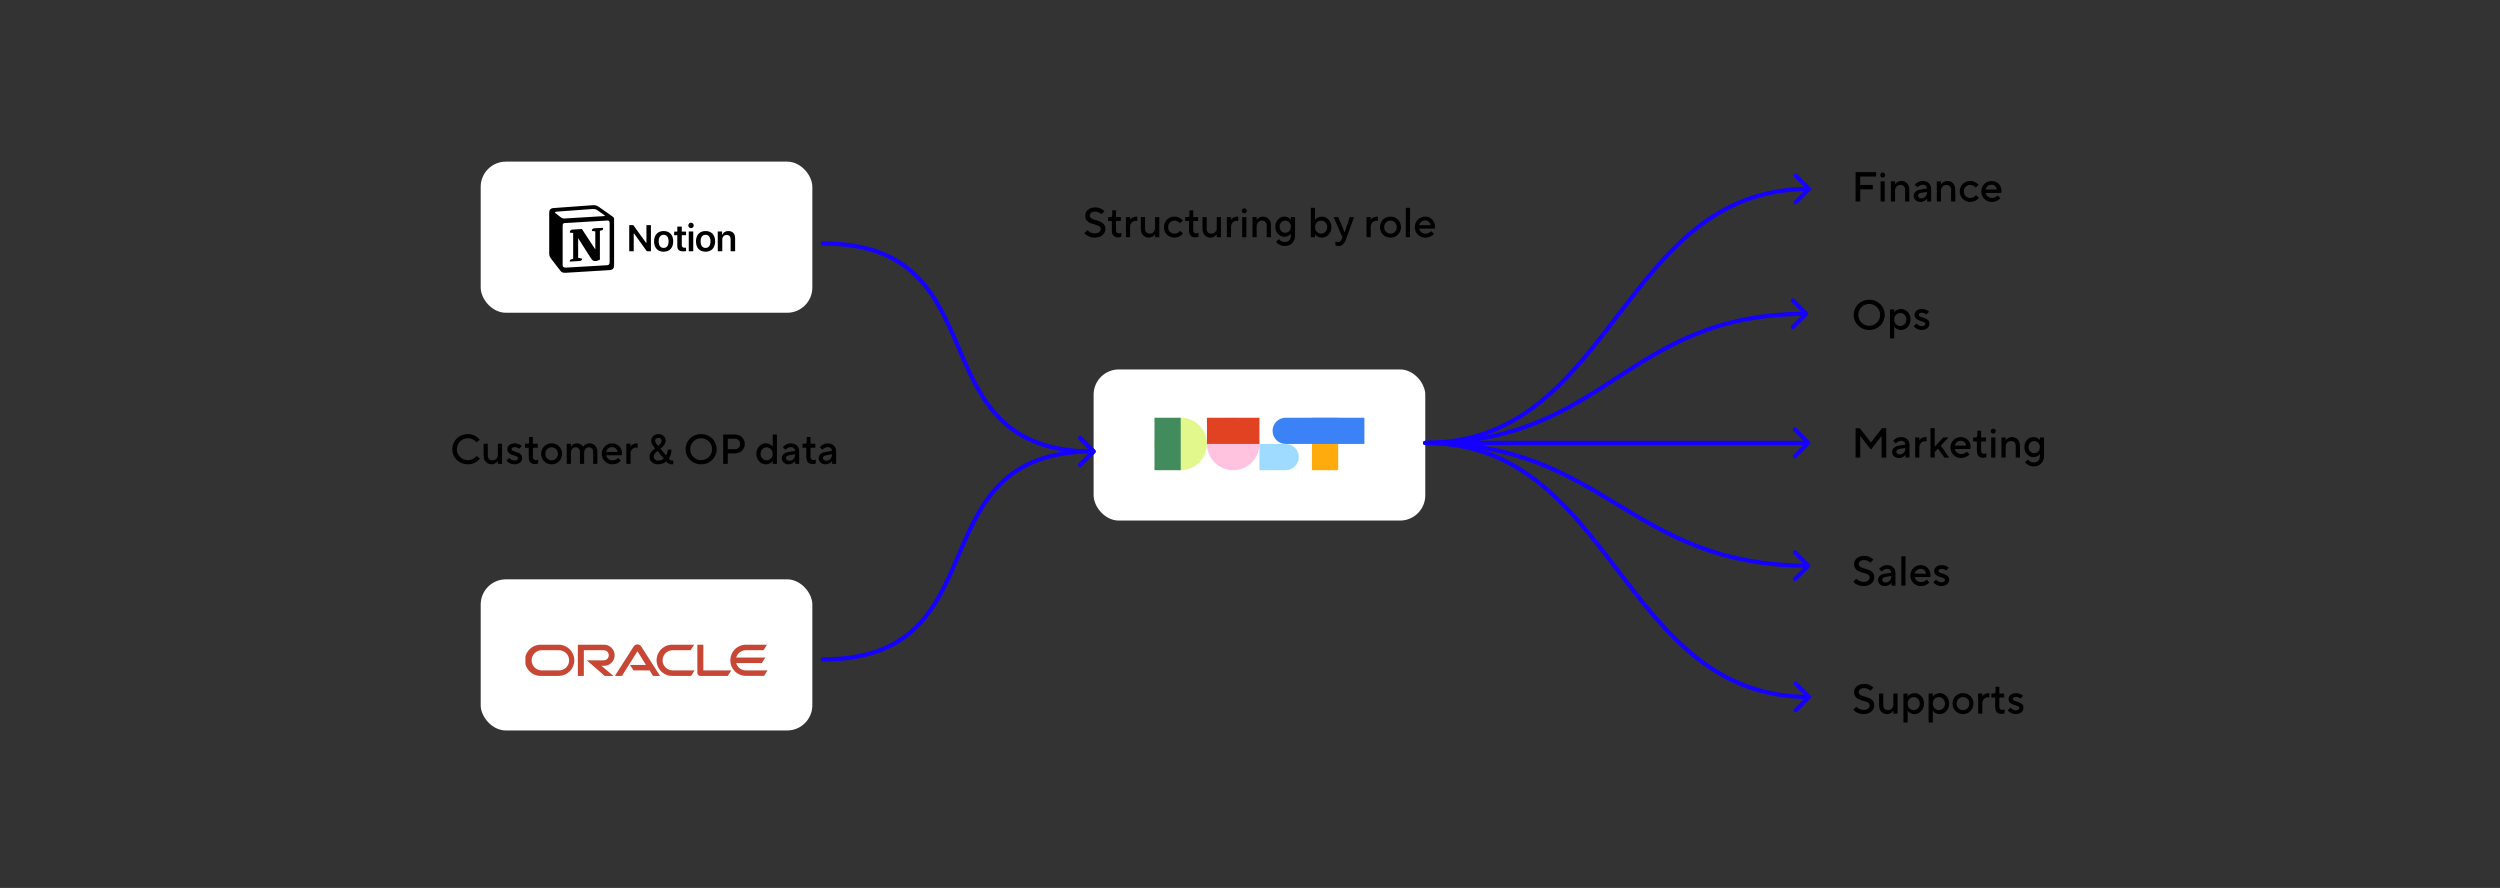
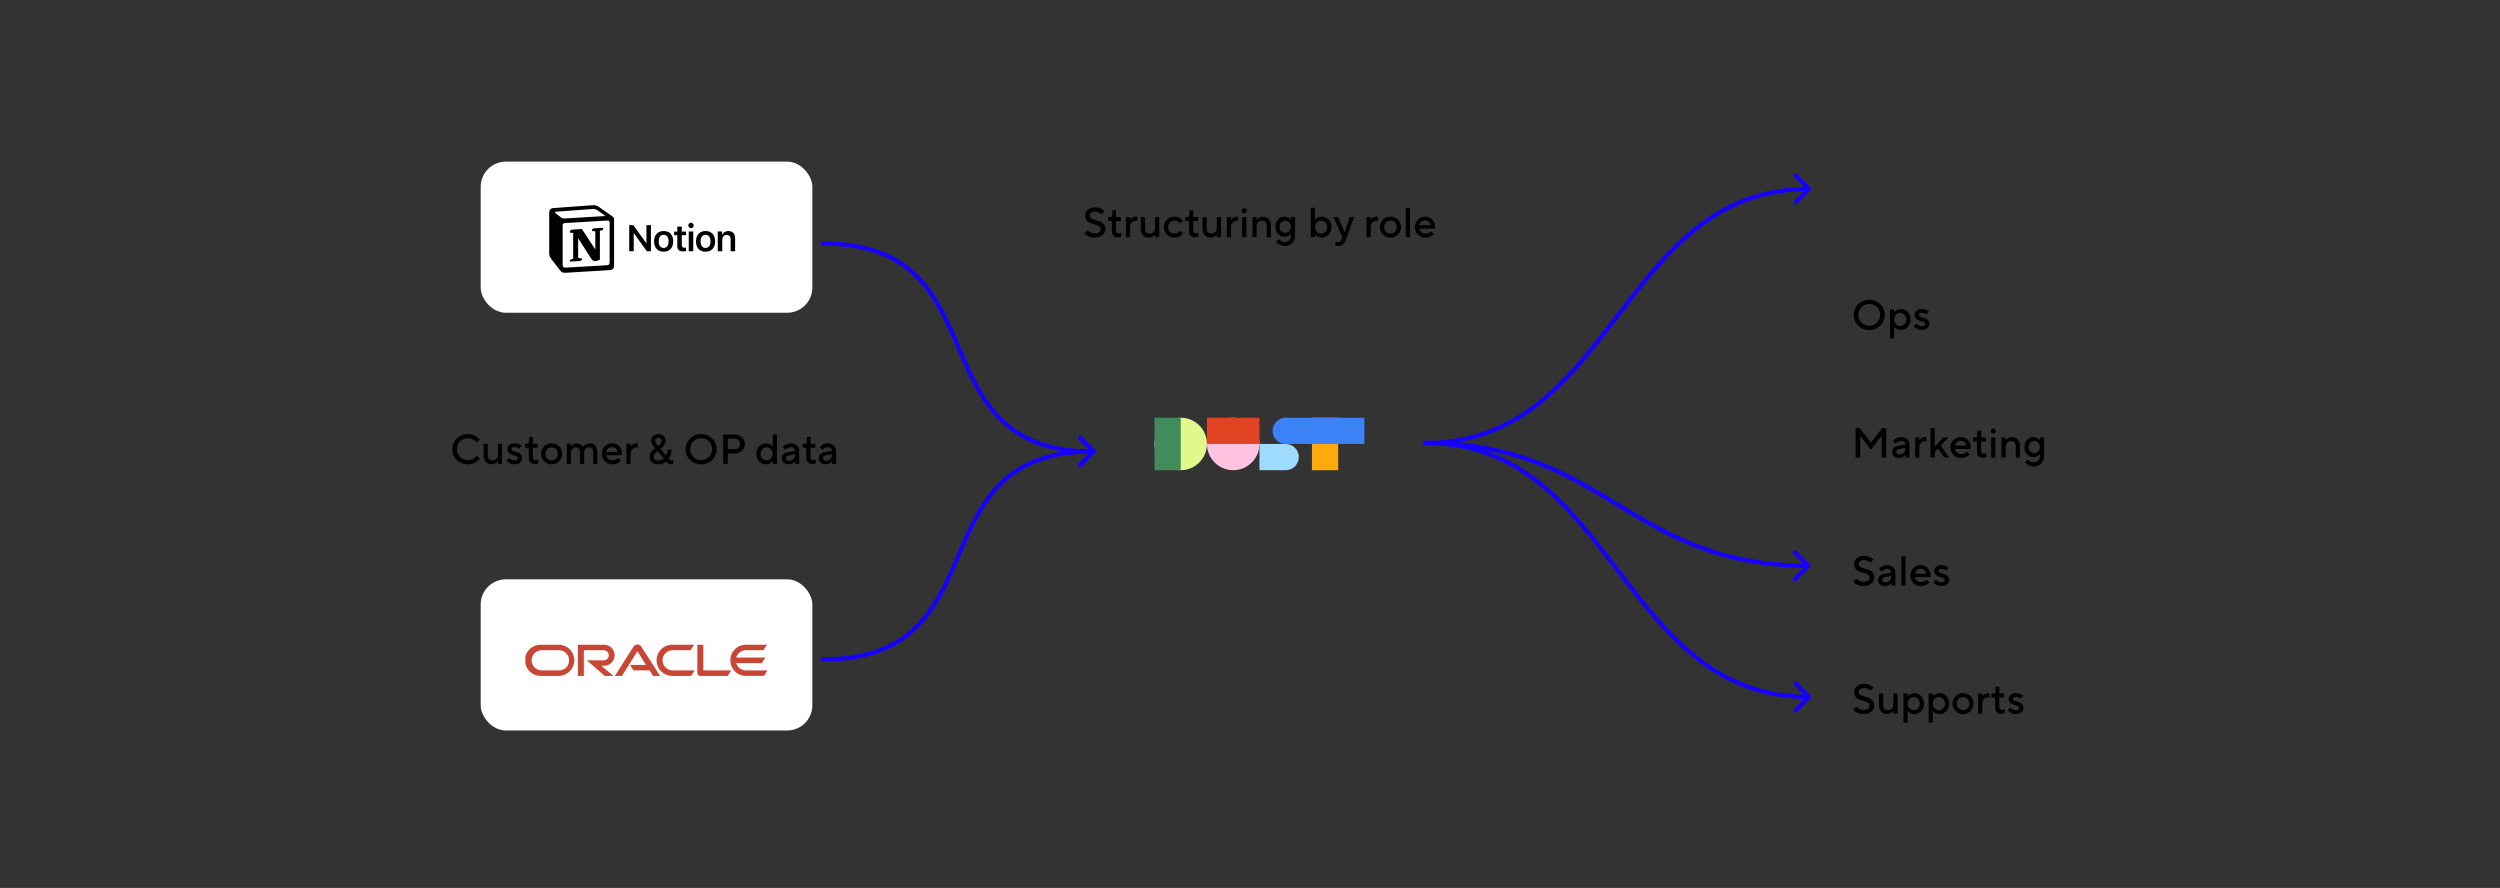
<svg xmlns="http://www.w3.org/2000/svg" width="1191" height="423" viewBox="0 0 1191 423" fill="none">
  <rect x="0" y="0" width="1191" height="423" fill="#333333" stroke="none" />
  <path d="M521.584 113.2C520.45 113.2 519.45 112.993 518.584 112.58C517.73 112.166 517.064 111.673 516.584 111.1L518.064 109.66C519.037 110.686 520.21 111.2 521.584 111.2C522.45 111.2 523.13 111 523.624 110.6C524.13 110.186 524.384 109.686 524.384 109.1C524.384 108.673 524.25 108.326 523.984 108.06C523.73 107.793 523.404 107.58 523.004 107.42C522.617 107.26 522.077 107.086 521.384 106.9C520.437 106.62 519.677 106.353 519.104 106.1C518.53 105.833 518.03 105.426 517.604 104.88C517.19 104.333 516.984 103.606 516.984 102.7C516.984 101.993 517.177 101.346 517.564 100.76C517.95 100.16 518.504 99.686 519.224 99.34C519.957 98.98 520.81 98.8 521.784 98.8C522.73 98.8 523.584 98.98 524.344 99.34C525.117 99.7 525.73 100.12 526.184 100.6L524.704 102.04C524.357 101.706 523.93 101.42 523.424 101.18C522.93 100.926 522.384 100.8 521.784 100.8C520.97 100.8 520.33 100.986 519.864 101.36C519.41 101.72 519.184 102.166 519.184 102.7C519.184 103.126 519.31 103.473 519.564 103.74C519.83 104.006 520.157 104.22 520.544 104.38C520.944 104.54 521.49 104.713 522.184 104.9C523.13 105.18 523.89 105.453 524.464 105.72C525.037 105.973 525.53 106.373 525.944 106.92C526.37 107.466 526.584 108.193 526.584 109.1C526.584 109.833 526.377 110.513 525.964 111.14C525.564 111.766 524.984 112.266 524.224 112.64C523.464 113.013 522.584 113.2 521.584 113.2ZM532.683 113.1C531.723 113.1 530.983 112.826 530.463 112.28C529.943 111.733 529.683 110.94 529.683 109.9V105.3H527.883V103.4H528.983C529.289 103.4 529.516 103.313 529.663 103.14C529.809 102.966 529.883 102.686 529.883 102.3V100.2H531.683V103.4H533.983V105.3H531.683V109.7C531.683 110.193 531.803 110.566 532.043 110.82C532.283 111.073 532.629 111.2 533.083 111.2C533.456 111.2 533.823 111.1 534.183 110.9V112.8C534.023 112.88 533.803 112.946 533.523 113C533.256 113.066 532.976 113.1 532.683 113.1ZM536.38 113V103.4H538.38V104.66H538.42C538.674 104.286 539.054 103.953 539.56 103.66C540.08 103.353 540.654 103.2 541.28 103.2H541.78V105.3C541.474 105.233 541.207 105.2 540.98 105.2C540.514 105.2 540.08 105.326 539.68 105.58C539.28 105.82 538.96 106.166 538.72 106.62C538.494 107.06 538.38 107.553 538.38 108.1V113H536.38ZM547.288 113.2C546.554 113.2 545.901 113.033 545.328 112.7C544.754 112.353 544.301 111.866 543.968 111.24C543.648 110.6 543.488 109.853 543.488 109V103.4H545.488V109C545.488 109.693 545.688 110.253 546.088 110.68C546.501 111.093 547.034 111.3 547.688 111.3C548.448 111.3 549.068 111.053 549.548 110.56C550.041 110.053 550.288 109.4 550.288 108.6V103.4H552.287V113H550.288V111.64H550.268C550.014 112.04 549.614 112.4 549.068 112.72C548.534 113.04 547.941 113.2 547.288 113.2ZM559.491 113.2C558.571 113.2 557.725 112.98 556.951 112.54C556.191 112.1 555.591 111.5 555.151 110.74C554.711 109.966 554.491 109.12 554.491 108.2C554.491 107.28 554.711 106.44 555.151 105.68C555.591 104.906 556.191 104.3 556.951 103.86C557.725 103.42 558.571 103.2 559.491 103.2C560.398 103.2 561.198 103.393 561.891 103.78C562.585 104.153 563.138 104.6 563.551 105.12L562.111 106.34C561.365 105.513 560.491 105.1 559.491 105.1C558.931 105.1 558.418 105.233 557.951 105.5C557.498 105.766 557.138 106.14 556.871 106.62C556.618 107.086 556.491 107.613 556.491 108.2C556.491 108.786 556.618 109.32 556.871 109.8C557.138 110.266 557.498 110.633 557.951 110.9C558.418 111.166 558.931 111.3 559.491 111.3C560.065 111.3 560.578 111.18 561.031 110.94C561.498 110.686 561.891 110.373 562.211 110L563.651 111.22C563.225 111.753 562.651 112.22 561.931 112.62C561.211 113.006 560.398 113.2 559.491 113.2ZM569.46 113.1C568.5 113.1 567.76 112.826 567.24 112.28C566.72 111.733 566.46 110.94 566.46 109.9V105.3H564.66V103.4H565.76C566.067 103.4 566.293 103.313 566.44 103.14C566.587 102.966 566.66 102.686 566.66 102.3V100.2H568.46V103.4H570.76V105.3H568.46V109.7C568.46 110.193 568.58 110.566 568.82 110.82C569.06 111.073 569.407 111.2 569.86 111.2C570.233 111.2 570.6 111.1 570.96 110.9V112.8C570.8 112.88 570.58 112.946 570.3 113C570.033 113.066 569.753 113.1 569.46 113.1ZM576.663 113.2C575.929 113.2 575.276 113.033 574.703 112.7C574.129 112.353 573.676 111.866 573.343 111.24C573.023 110.6 572.863 109.853 572.863 109V103.4H574.863V109C574.863 109.693 575.063 110.253 575.463 110.68C575.876 111.093 576.409 111.3 577.063 111.3C577.823 111.3 578.443 111.053 578.923 110.56C579.416 110.053 579.663 109.4 579.663 108.6V103.4H581.662V113H579.663V111.64H579.643C579.389 112.04 578.989 112.4 578.443 112.72C577.909 113.04 577.316 113.2 576.663 113.2ZM584.466 113V103.4H586.466V104.66H586.506C586.76 104.286 587.14 103.953 587.646 103.66C588.166 103.353 588.74 103.2 589.366 103.2H589.866V105.3C589.56 105.233 589.293 105.2 589.066 105.2C588.6 105.2 588.166 105.326 587.766 105.58C587.366 105.82 587.046 106.166 586.806 106.62C586.58 107.06 586.466 107.553 586.466 108.1V113H584.466ZM593.773 113H591.773V103.4H593.773V113ZM592.773 101.6C592.467 101.6 592.187 101.486 591.933 101.26C591.693 101.02 591.573 100.733 591.573 100.4C591.573 100.066 591.693 99.786 591.933 99.56C592.187 99.32 592.467 99.2 592.773 99.2C593.08 99.2 593.353 99.32 593.593 99.56C593.847 99.786 593.973 100.066 593.973 100.4C593.973 100.733 593.847 101.02 593.593 101.26C593.353 101.486 593.08 101.6 592.773 101.6ZM596.673 113V103.4H598.673V104.76H598.693C598.947 104.36 599.34 104 599.873 103.68C600.42 103.36 601.02 103.2 601.673 103.2C602.407 103.2 603.06 103.373 603.633 103.72C604.207 104.053 604.653 104.54 604.973 105.18C605.307 105.806 605.473 106.546 605.473 107.4V113H603.473V107.4C603.473 106.706 603.267 106.153 602.853 105.74C602.453 105.313 601.927 105.1 601.273 105.1C600.513 105.1 599.887 105.353 599.393 105.86C598.913 106.353 598.673 107 598.673 107.8V113H596.673ZM612.077 117.2C611.171 117.2 610.331 116.993 609.557 116.58C608.784 116.166 608.224 115.706 607.877 115.2L609.277 113.9C609.531 114.246 609.917 114.566 610.437 114.86C610.957 115.153 611.504 115.3 612.077 115.3C612.971 115.3 613.677 115.02 614.197 114.46C614.717 113.9 614.977 113.146 614.977 112.2V111.34H614.957C614.691 111.713 614.277 112.053 613.717 112.36C613.171 112.653 612.557 112.8 611.877 112.8C611.117 112.8 610.404 112.593 609.737 112.18C609.084 111.766 608.557 111.193 608.157 110.46C607.771 109.726 607.577 108.906 607.577 108C607.577 107.093 607.771 106.273 608.157 105.54C608.557 104.806 609.084 104.233 609.737 103.82C610.404 103.406 611.117 103.2 611.877 103.2C612.557 103.2 613.171 103.353 613.717 103.66C614.277 103.953 614.691 104.286 614.957 104.66H614.977V103.4H616.977V112.2C616.977 113.16 616.771 114.02 616.357 114.78C615.944 115.54 615.364 116.133 614.617 116.56C613.871 116.986 613.024 117.2 612.077 117.2ZM612.277 110.9C612.771 110.9 613.224 110.78 613.637 110.54C614.051 110.286 614.377 109.94 614.617 109.5C614.857 109.06 614.977 108.56 614.977 108C614.977 107.44 614.857 106.94 614.617 106.5C614.377 106.06 614.051 105.72 613.637 105.48C613.224 105.226 612.771 105.1 612.277 105.1C611.784 105.1 611.331 105.226 610.917 105.48C610.504 105.72 610.177 106.06 609.937 106.5C609.697 106.94 609.577 107.44 609.577 108C609.577 108.56 609.697 109.06 609.937 109.5C610.177 109.94 610.504 110.286 610.917 110.54C611.331 110.78 611.784 110.9 612.277 110.9ZM629.788 113.2C629.042 113.2 628.368 113.04 627.768 112.72C627.182 112.4 626.762 112.04 626.508 111.64H626.488V113H624.488V99H626.488V104.76H626.508C626.762 104.36 627.182 104 627.768 103.68C628.368 103.36 629.042 103.2 629.788 103.2C630.588 103.2 631.328 103.42 632.008 103.86C632.702 104.286 633.255 104.88 633.668 105.64C634.082 106.4 634.288 107.253 634.288 108.2C634.288 109.146 634.082 110 633.668 110.76C633.255 111.52 632.702 112.12 632.008 112.56C631.328 112.986 630.588 113.2 629.788 113.2ZM629.388 111.3C629.922 111.3 630.408 111.166 630.848 110.9C631.288 110.633 631.635 110.266 631.888 109.8C632.155 109.32 632.288 108.786 632.288 108.2C632.288 107.613 632.155 107.086 631.888 106.62C631.635 106.14 631.288 105.766 630.848 105.5C630.408 105.233 629.922 105.1 629.388 105.1C628.855 105.1 628.368 105.233 627.928 105.5C627.488 105.766 627.135 106.14 626.868 106.62C626.615 107.086 626.488 107.613 626.488 108.2C626.488 108.786 626.615 109.32 626.868 109.8C627.135 110.266 627.488 110.633 627.928 110.9C628.368 111.166 628.855 111.3 629.388 111.3ZM643.038 103.4H645.098L641.198 114.1C640.451 116.166 639.284 117.2 637.698 117.2C637.404 117.2 637.118 117.166 636.838 117.1C636.571 117.046 636.358 116.98 636.198 116.9V115C636.318 115.093 636.484 115.173 636.698 115.24C636.924 115.306 637.158 115.34 637.398 115.34C637.784 115.34 638.131 115.22 638.438 114.98C638.744 114.74 638.978 114.413 639.138 114L639.538 113L635.298 103.4H637.478L640.578 110.64H640.618L643.038 103.4ZM651.009 113V103.4H653.009V104.66H653.049C653.303 104.286 653.683 103.953 654.189 103.66C654.709 103.353 655.283 103.2 655.909 103.2H656.409V105.3C656.103 105.233 655.836 105.2 655.609 105.2C655.143 105.2 654.709 105.326 654.309 105.58C653.909 105.82 653.589 106.166 653.349 106.62C653.123 107.06 653.009 107.553 653.009 108.1V113H651.009ZM662.421 113.2C661.501 113.2 660.654 112.98 659.881 112.54C659.121 112.1 658.521 111.5 658.081 110.74C657.641 109.966 657.421 109.12 657.421 108.2C657.421 107.28 657.641 106.44 658.081 105.68C658.521 104.906 659.121 104.3 659.881 103.86C660.654 103.42 661.501 103.2 662.421 103.2C663.341 103.2 664.181 103.42 664.941 103.86C665.714 104.3 666.321 104.906 666.761 105.68C667.201 106.44 667.421 107.28 667.421 108.2C667.421 109.12 667.201 109.966 666.761 110.74C666.321 111.5 665.714 112.1 664.941 112.54C664.181 112.98 663.341 113.2 662.421 113.2ZM662.421 111.3C662.981 111.3 663.488 111.166 663.941 110.9C664.408 110.633 664.768 110.266 665.021 109.8C665.288 109.32 665.421 108.786 665.421 108.2C665.421 107.613 665.288 107.086 665.021 106.62C664.768 106.14 664.408 105.766 663.941 105.5C663.488 105.233 662.981 105.1 662.421 105.1C661.861 105.1 661.348 105.233 660.881 105.5C660.428 105.766 660.068 106.14 659.801 106.62C659.548 107.086 659.421 107.613 659.421 108.2C659.421 108.786 659.548 109.32 659.801 109.8C660.068 110.266 660.428 110.633 660.881 110.9C661.348 111.166 661.861 111.3 662.421 111.3ZM671.723 113H669.723V99H671.723V113ZM679.023 113.2C678.103 113.2 677.256 112.98 676.483 112.54C675.723 112.1 675.123 111.5 674.683 110.74C674.243 109.966 674.023 109.12 674.023 108.2C674.023 107.28 674.243 106.44 674.683 105.68C675.123 104.92 675.716 104.32 676.463 103.88C677.209 103.426 678.029 103.2 678.923 103.2C679.816 103.2 680.616 103.406 681.323 103.82C682.043 104.22 682.603 104.78 683.003 105.5C683.416 106.206 683.623 107.006 683.623 107.9C683.623 108.26 683.589 108.593 683.523 108.9H676.123C676.229 109.566 676.563 110.133 677.123 110.6C677.683 111.066 678.349 111.3 679.123 111.3C680.096 111.3 680.996 110.913 681.823 110.14L683.123 111.42C682.749 111.886 682.203 112.3 681.483 112.66C680.776 113.02 679.956 113.2 679.023 113.2ZM681.543 107.3C681.396 106.593 681.096 106.033 680.643 105.62C680.189 105.206 679.616 105 678.923 105C678.176 105 677.563 105.206 677.083 105.62C676.616 106.033 676.283 106.593 676.083 107.3H681.543Z" fill="black" />
-   <rect x="521" y="176" width="158" height="72" rx="12" fill="white" />
  <g clip-path="url(#clip0_757_2068)">
    <path d="M637.5 199H625V224H637.5V199Z" fill="#FFAA0D" />
    <path d="M562.5 224C569.403 224 575 218.403 575 211.5C575 204.597 569.403 199 562.5 199C555.597 199 550 204.597 550 211.5C550 218.403 555.597 224 562.5 224Z" fill="#E2F78C" />
    <path d="M587.5 224C594.403 224 600 218.403 600 211.5C600 204.597 594.403 199 587.5 199C580.597 199 575 204.597 575 211.5C575 218.403 580.597 224 587.5 224Z" fill="#FFC3DF" />
    <path d="M562.5 199H550V224H562.5V199Z" fill="#418B5C" />
    <path d="M600 199H575V211.5H600V199Z" fill="#E14322" />
    <path fill-rule="evenodd" clip-rule="evenodd" d="M612.5 211.5C610.842 211.5 609.253 210.841 608.081 209.669C606.908 208.497 606.25 206.907 606.25 205.25C606.25 203.592 606.908 202.002 608.081 200.83C609.253 199.658 610.842 199 612.5 199H650V211.5H612.5Z" fill="#3B82F6" />
    <path fill-rule="evenodd" clip-rule="evenodd" d="M600 224V211.5H612.5C614.158 211.5 615.747 212.158 616.919 213.33C618.092 214.502 618.75 216.092 618.75 217.75C618.75 219.407 618.092 220.997 616.919 222.169C615.747 223.341 614.158 224 612.5 224H600Z" fill="#9FDBFF" />
  </g>
  <path d="M222.873 221.2C221.5 221.2 220.246 220.88 219.113 220.24C217.98 219.6 217.086 218.733 216.433 217.64C215.793 216.533 215.473 215.32 215.473 214C215.473 212.68 215.793 211.473 216.433 210.38C217.086 209.273 217.98 208.4 219.113 207.76C220.246 207.12 221.5 206.8 222.873 206.8C224.14 206.8 225.26 207.066 226.233 207.6C227.22 208.133 228 208.76 228.573 209.48L227.033 210.74C226.54 210.18 225.96 209.72 225.293 209.36C224.64 208.986 223.833 208.8 222.873 208.8C221.926 208.8 221.053 209.033 220.253 209.5C219.453 209.953 218.82 210.58 218.353 211.38C217.9 212.18 217.673 213.053 217.673 214C217.673 214.946 217.9 215.82 218.353 216.62C218.82 217.42 219.453 218.053 220.253 218.52C221.053 218.973 221.926 219.2 222.873 219.2C223.846 219.2 224.666 219.013 225.333 218.64C226.013 218.266 226.613 217.786 227.133 217.2L228.673 218.46C228.073 219.206 227.273 219.853 226.273 220.4C225.273 220.933 224.14 221.2 222.873 221.2ZM234.18 221.2C233.447 221.2 232.793 221.033 232.22 220.7C231.647 220.353 231.193 219.866 230.86 219.24C230.54 218.6 230.38 217.853 230.38 217V211.4H232.38V217C232.38 217.693 232.58 218.253 232.98 218.68C233.393 219.093 233.927 219.3 234.58 219.3C235.34 219.3 235.96 219.053 236.44 218.56C236.933 218.053 237.18 217.4 237.18 216.6V211.4H239.18V221H237.18V219.64H237.16C236.907 220.04 236.507 220.4 235.96 220.72C235.427 221.04 234.833 221.2 234.18 221.2ZM245.084 221.2C244.257 221.2 243.504 221.02 242.824 220.66C242.144 220.286 241.631 219.866 241.284 219.4L242.584 218.1C242.864 218.433 243.231 218.733 243.684 219C244.137 219.266 244.611 219.4 245.104 219.4C245.637 219.4 246.051 219.286 246.344 219.06C246.637 218.833 246.784 218.553 246.784 218.22C246.784 217.926 246.631 217.7 246.324 217.54C246.031 217.366 245.564 217.186 244.924 217C244.257 216.8 243.704 216.6 243.264 216.4C242.837 216.2 242.464 215.906 242.144 215.52C241.837 215.133 241.684 214.626 241.684 214C241.684 213.493 241.824 213.026 242.104 212.6C242.384 212.173 242.791 211.833 243.324 211.58C243.857 211.326 244.477 211.2 245.184 211.2C245.944 211.2 246.617 211.333 247.204 211.6C247.804 211.866 248.264 212.166 248.584 212.5L247.284 213.8C247.057 213.586 246.757 213.4 246.384 213.24C246.011 213.08 245.611 213 245.184 213C244.717 213 244.351 213.1 244.084 213.3C243.817 213.5 243.684 213.733 243.684 214C243.684 214.293 243.824 214.52 244.104 214.68C244.397 214.826 244.871 215 245.524 215.2C246.204 215.4 246.757 215.6 247.184 215.8C247.624 216 247.997 216.293 248.304 216.68C248.624 217.066 248.784 217.573 248.784 218.2C248.784 218.733 248.631 219.233 248.324 219.7C248.031 220.153 247.604 220.52 247.044 220.8C246.484 221.066 245.831 221.2 245.084 221.2ZM254.888 221.1C253.928 221.1 253.188 220.826 252.668 220.28C252.148 219.733 251.888 218.94 251.888 217.9V213.3H250.088V211.4H251.188C251.495 211.4 251.721 211.313 251.868 211.14C252.015 210.966 252.088 210.686 252.088 210.3V208.2H253.888V211.4H256.188V213.3H253.888V217.7C253.888 218.193 254.008 218.566 254.248 218.82C254.488 219.073 254.835 219.2 255.288 219.2C255.661 219.2 256.028 219.1 256.388 218.9V220.8C256.228 220.88 256.008 220.946 255.728 221C255.461 221.066 255.181 221.1 254.888 221.1ZM262.79 221.2C261.87 221.2 261.024 220.98 260.25 220.54C259.49 220.1 258.89 219.5 258.45 218.74C258.01 217.966 257.79 217.12 257.79 216.2C257.79 215.28 258.01 214.44 258.45 213.68C258.89 212.906 259.49 212.3 260.25 211.86C261.024 211.42 261.87 211.2 262.79 211.2C263.71 211.2 264.55 211.42 265.31 211.86C266.084 212.3 266.69 212.906 267.13 213.68C267.57 214.44 267.79 215.28 267.79 216.2C267.79 217.12 267.57 217.966 267.13 218.74C266.69 219.5 266.084 220.1 265.31 220.54C264.55 220.98 263.71 221.2 262.79 221.2ZM262.79 219.3C263.35 219.3 263.857 219.166 264.31 218.9C264.777 218.633 265.137 218.266 265.39 217.8C265.657 217.32 265.79 216.786 265.79 216.2C265.79 215.613 265.657 215.086 265.39 214.62C265.137 214.14 264.777 213.766 264.31 213.5C263.857 213.233 263.35 213.1 262.79 213.1C262.23 213.1 261.717 213.233 261.25 213.5C260.797 213.766 260.437 214.14 260.17 214.62C259.917 215.086 259.79 215.613 259.79 216.2C259.79 216.786 259.917 217.32 260.17 217.8C260.437 218.266 260.797 218.633 261.25 218.9C261.717 219.166 262.23 219.3 262.79 219.3ZM269.992 221V211.4H271.992V212.76H272.012C272.212 212.36 272.558 212 273.052 211.68C273.558 211.36 274.138 211.2 274.792 211.2C275.485 211.2 276.098 211.366 276.632 211.7C277.165 212.02 277.545 212.38 277.772 212.78H277.812C278.038 212.38 278.438 212.02 279.012 211.7C279.598 211.366 280.292 211.2 281.092 211.2C281.732 211.2 282.318 211.373 282.852 211.72C283.385 212.053 283.805 212.533 284.112 213.16C284.432 213.773 284.592 214.486 284.592 215.3V221H282.592V215.3C282.592 214.62 282.398 214.086 282.012 213.7C281.638 213.3 281.165 213.1 280.592 213.1C279.925 213.1 279.372 213.34 278.932 213.82C278.505 214.286 278.292 214.913 278.292 215.7V221H276.292V215.3C276.292 214.62 276.098 214.086 275.712 213.7C275.338 213.3 274.865 213.1 274.292 213.1C273.625 213.1 273.072 213.34 272.632 213.82C272.205 214.286 271.992 214.913 271.992 215.7V221H269.992ZM291.696 221.2C290.776 221.2 289.93 220.98 289.156 220.54C288.396 220.1 287.796 219.5 287.356 218.74C286.916 217.966 286.696 217.12 286.696 216.2C286.696 215.28 286.916 214.44 287.356 213.68C287.796 212.92 288.39 212.32 289.136 211.88C289.883 211.426 290.703 211.2 291.596 211.2C292.49 211.2 293.29 211.406 293.996 211.82C294.716 212.22 295.276 212.78 295.676 213.5C296.09 214.206 296.296 215.006 296.296 215.9C296.296 216.26 296.263 216.593 296.196 216.9H288.796C288.903 217.566 289.236 218.133 289.796 218.6C290.356 219.066 291.023 219.3 291.796 219.3C292.77 219.3 293.67 218.913 294.496 218.14L295.796 219.42C295.423 219.886 294.876 220.3 294.156 220.66C293.45 221.02 292.63 221.2 291.696 221.2ZM294.216 215.3C294.07 214.593 293.77 214.033 293.316 213.62C292.863 213.206 292.29 213 291.596 213C290.85 213 290.236 213.206 289.756 213.62C289.29 214.033 288.956 214.593 288.756 215.3H294.216ZM298.39 221V211.4H300.39V212.66H300.43C300.684 212.286 301.064 211.953 301.57 211.66C302.09 211.353 302.664 211.2 303.29 211.2H303.79V213.3C303.484 213.233 303.217 213.2 302.99 213.2C302.524 213.2 302.09 213.326 301.69 213.58C301.29 213.82 300.97 214.166 300.73 214.62C300.504 215.06 300.39 215.553 300.39 216.1V221H298.39ZM313.576 221.2C312.749 221.2 312.016 221.046 311.376 220.74C310.749 220.433 310.263 220.013 309.916 219.48C309.583 218.946 309.416 218.353 309.416 217.7C309.416 216.806 309.689 216.013 310.236 215.32C310.796 214.626 311.443 214.066 312.176 213.64C311.669 213.173 311.216 212.606 310.816 211.94C310.416 211.26 310.216 210.586 310.216 209.92C310.216 209.346 310.363 208.826 310.656 208.36C310.949 207.88 311.363 207.5 311.896 207.22C312.429 206.94 313.036 206.8 313.716 206.8C314.369 206.8 314.949 206.94 315.456 207.22C315.976 207.5 316.383 207.88 316.676 208.36C316.969 208.826 317.116 209.34 317.116 209.9C317.116 210.633 316.856 211.353 316.336 212.06C315.816 212.753 315.243 213.3 314.616 213.7L317.316 217C317.516 216.693 317.696 216.286 317.856 215.78C318.029 215.26 318.116 214.733 318.116 214.2H319.916C319.916 215 319.783 215.8 319.516 216.6C319.249 217.386 318.949 218.02 318.616 218.5C318.789 218.726 319.016 218.933 319.296 219.12C319.576 219.306 319.849 219.4 320.116 219.4C320.316 219.4 320.516 219.366 320.716 219.3V221.1C320.583 221.166 320.283 221.2 319.816 221.2C319.309 221.2 318.836 221.06 318.396 220.78C317.969 220.486 317.643 220.16 317.416 219.8C317.043 220.16 316.509 220.486 315.816 220.78C315.123 221.06 314.376 221.2 313.576 221.2ZM313.616 212.5C314.043 212.113 314.416 211.7 314.736 211.26C315.056 210.82 315.216 210.386 315.216 209.96C315.216 209.573 315.076 209.253 314.796 209C314.516 208.733 314.156 208.6 313.716 208.6C313.223 208.6 312.829 208.733 312.536 209C312.256 209.253 312.116 209.573 312.116 209.96C312.116 210.386 312.263 210.82 312.556 211.26C312.863 211.7 313.216 212.113 313.616 212.5ZM313.676 219.4C314.209 219.4 314.709 219.306 315.176 219.12C315.643 218.933 315.989 218.726 316.216 218.5L313.276 214.84C312.036 215.76 311.416 216.68 311.416 217.6C311.416 218.133 311.623 218.566 312.036 218.9C312.463 219.233 313.009 219.4 313.676 219.4ZM334.025 221.2C332.652 221.2 331.399 220.88 330.265 220.24C329.132 219.6 328.239 218.733 327.585 217.64C326.945 216.533 326.625 215.32 326.625 214C326.625 212.68 326.945 211.473 327.585 210.38C328.239 209.273 329.132 208.4 330.265 207.76C331.399 207.12 332.652 206.8 334.025 206.8C335.399 206.8 336.652 207.12 337.785 207.76C338.919 208.4 339.805 209.273 340.445 210.38C341.099 211.473 341.425 212.68 341.425 214C341.425 215.32 341.099 216.533 340.445 217.64C339.805 218.733 338.919 219.6 337.785 220.24C336.652 220.88 335.399 221.2 334.025 221.2ZM334.025 219.2C334.972 219.2 335.845 218.973 336.645 218.52C337.445 218.053 338.072 217.42 338.525 216.62C338.992 215.82 339.225 214.946 339.225 214C339.225 213.053 338.992 212.18 338.525 211.38C338.072 210.58 337.445 209.953 336.645 209.5C335.845 209.033 334.972 208.8 334.025 208.8C333.079 208.8 332.205 209.033 331.405 209.5C330.605 209.953 329.972 210.58 329.505 211.38C329.052 212.18 328.825 213.053 328.825 214C328.825 214.946 329.052 215.82 329.505 216.62C329.972 217.42 330.605 218.053 331.405 218.52C332.205 218.973 333.079 219.2 334.025 219.2ZM344.518 221V207H350.118C350.998 207 351.798 207.2 352.518 207.6C353.238 208 353.798 208.546 354.198 209.24C354.611 209.92 354.818 210.673 354.818 211.5C354.818 212.326 354.611 213.086 354.198 213.78C353.798 214.46 353.238 215 352.518 215.4C351.798 215.8 350.998 216 350.118 216H346.718V221H344.518ZM350.118 214C350.824 214 351.418 213.76 351.898 213.28C352.378 212.786 352.618 212.193 352.618 211.5C352.618 210.793 352.378 210.2 351.898 209.72C351.418 209.24 350.824 209 350.118 209H346.718V214H350.118ZM364.829 221.2C364.029 221.2 363.283 220.986 362.589 220.56C361.909 220.12 361.363 219.52 360.949 218.76C360.536 218 360.329 217.146 360.329 216.2C360.329 215.253 360.536 214.4 360.949 213.64C361.363 212.88 361.909 212.286 362.589 211.86C363.283 211.42 364.029 211.2 364.829 211.2C365.576 211.2 366.243 211.36 366.829 211.68C367.429 212 367.856 212.36 368.109 212.76H368.129V207H370.129V221H368.129V219.64H368.109C367.856 220.04 367.429 220.4 366.829 220.72C366.243 221.04 365.576 221.2 364.829 221.2ZM365.229 219.3C365.763 219.3 366.249 219.166 366.689 218.9C367.129 218.633 367.476 218.266 367.729 217.8C367.996 217.32 368.129 216.786 368.129 216.2C368.129 215.613 367.996 215.086 367.729 214.62C367.476 214.14 367.129 213.766 366.689 213.5C366.249 213.233 365.763 213.1 365.229 213.1C364.696 213.1 364.209 213.233 363.769 213.5C363.329 213.766 362.976 214.14 362.709 214.62C362.456 215.086 362.329 215.613 362.329 216.2C362.329 216.786 362.456 217.32 362.709 217.8C362.976 218.266 363.329 218.633 363.769 218.9C364.209 219.166 364.696 219.3 365.229 219.3ZM376.739 211.2C377.525 211.2 378.219 211.36 378.819 211.68C379.432 212 379.905 212.446 380.239 213.02C380.572 213.58 380.739 214.206 380.739 214.9V221H378.839V219.64H378.819C378.565 220.04 378.152 220.4 377.579 220.72C377.005 221.04 376.372 221.2 375.679 221.2C375.052 221.2 374.492 221.073 373.999 220.82C373.505 220.566 373.119 220.226 372.839 219.8C372.572 219.36 372.439 218.893 372.439 218.4C372.439 217.6 372.699 216.933 373.219 216.4C373.752 215.866 374.492 215.52 375.439 215.36L378.739 214.8V214.76C378.739 214.266 378.545 213.853 378.159 213.52C377.785 213.173 377.312 213 376.739 213C376.219 213 375.759 213.12 375.359 213.36C374.959 213.586 374.579 213.893 374.219 214.28L372.939 213.04C373.992 211.813 375.259 211.2 376.739 211.2ZM376.039 219.5C376.532 219.5 376.985 219.38 377.399 219.14C377.812 218.886 378.139 218.546 378.379 218.12C378.619 217.693 378.739 217.22 378.739 216.7V216.4L375.939 216.9C375.459 216.993 375.085 217.16 374.819 217.4C374.565 217.626 374.439 217.893 374.439 218.2C374.439 218.56 374.585 218.866 374.879 219.12C375.172 219.373 375.559 219.5 376.039 219.5ZM387.134 221.1C386.174 221.1 385.434 220.826 384.914 220.28C384.394 219.733 384.134 218.94 384.134 217.9V213.3H382.334V211.4H383.434C383.741 211.4 383.967 211.313 384.114 211.14C384.261 210.966 384.334 210.686 384.334 210.3V208.2H386.134V211.4H388.434V213.3H386.134V217.7C386.134 218.193 386.254 218.566 386.494 218.82C386.734 219.073 387.081 219.2 387.534 219.2C387.907 219.2 388.274 219.1 388.634 218.9V220.8C388.474 220.88 388.254 220.946 387.974 221C387.707 221.066 387.427 221.1 387.134 221.1ZM394.336 211.2C395.123 211.2 395.816 211.36 396.416 211.68C397.03 212 397.503 212.446 397.836 213.02C398.17 213.58 398.336 214.206 398.336 214.9V221H396.436V219.64H396.416C396.163 220.04 395.75 220.4 395.176 220.72C394.603 221.04 393.97 221.2 393.276 221.2C392.65 221.2 392.09 221.073 391.596 220.82C391.103 220.566 390.716 220.226 390.436 219.8C390.17 219.36 390.036 218.893 390.036 218.4C390.036 217.6 390.296 216.933 390.816 216.4C391.35 215.866 392.09 215.52 393.036 215.36L396.336 214.8V214.76C396.336 214.266 396.143 213.853 395.756 213.52C395.383 213.173 394.91 213 394.336 213C393.816 213 393.356 213.12 392.956 213.36C392.556 213.586 392.176 213.893 391.816 214.28L390.536 213.04C391.59 211.813 392.856 211.2 394.336 211.2ZM393.636 219.5C394.13 219.5 394.583 219.38 394.996 219.14C395.41 218.886 395.736 218.546 395.976 218.12C396.216 217.693 396.336 217.22 396.336 216.7V216.4L393.536 216.9C393.056 216.993 392.683 217.16 392.416 217.4C392.163 217.626 392.036 217.893 392.036 218.2C392.036 218.56 392.183 218.866 392.476 219.12C392.77 219.373 393.156 219.5 393.636 219.5Z" fill="black" />
  <path d="M679 210.03C678.448 210.03 678 210.478 678 211.03C678 211.583 678.448 212.03 679 212.03V210.03ZM862.527 90.707C862.917 90.317 862.917 89.683 862.527 89.293L856.163 82.929C855.772 82.538 855.139 82.538 854.749 82.929C854.358 83.32 854.358 83.953 854.749 84.343L860.405 90L854.749 95.657C854.358 96.047 854.358 96.68 854.749 97.071C855.139 97.462 855.772 97.462 856.163 97.071L862.527 90.707ZM679 211.03V212.03C724.785 212.03 748.249 181.328 771.347 151.123C794.526 120.81 817.337 91 861.82 91V90V89C816.223 89 792.854 119.705 769.758 149.908C746.581 180.217 723.674 210.03 679 210.03V211.03Z" fill="#1500FF" />
-   <path d="M679 210.031C678.448 210.031 678 210.479 678 211.031C678 211.583 678.448 212.031 679 212.031V210.031ZM861.207 150.207C861.598 149.817 861.598 149.183 861.207 148.793L854.843 142.429C854.453 142.038 853.819 142.038 853.429 142.429C853.038 142.819 853.038 143.453 853.429 143.843L859.086 149.5L853.429 155.157C853.038 155.547 853.038 156.181 853.429 156.571C853.819 156.962 854.453 156.962 854.843 156.571L861.207 150.207ZM679 211.031V212.031C722.642 212.031 746.646 196.509 770.43 181.105C794.15 165.742 817.648 150.5 860.5 150.5V149.5V148.5C817.039 148.5 793.126 164.023 769.343 179.426C745.625 194.788 722.035 210.031 679 210.031V211.031Z" fill="#1500FF" />
-   <path d="M862.207 211.707C862.598 211.317 862.598 210.683 862.207 210.293L855.843 203.929C855.453 203.538 854.819 203.538 854.429 203.929C854.038 204.319 854.038 204.953 854.429 205.343L860.086 211L854.429 216.657C854.038 217.047 854.038 217.681 854.429 218.071C854.819 218.462 855.453 218.462 855.843 218.071L862.207 211.707ZM679 211V212H861.5V211V210H679V211Z" fill="#1500FF" />
  <path d="M679 212.001C678.448 212.001 678 211.553 678 211.001C678 210.449 678.448 210.001 679 210.001V212.001ZM862.527 331.324C862.917 331.715 862.917 332.348 862.527 332.738L856.163 339.102C855.772 339.493 855.139 339.493 854.749 339.102C854.358 338.712 854.358 338.079 854.749 337.688L860.405 332.031L854.749 326.374C854.358 325.984 854.358 325.351 854.749 324.96C855.139 324.57 855.772 324.57 856.163 324.96L862.527 331.324ZM679 211.001V210.001C724.785 210.001 748.249 240.703 771.347 270.909C794.526 301.221 817.337 331.031 861.82 331.031V332.031V333.031C816.223 333.031 792.854 302.326 769.758 272.123C746.581 241.814 723.674 212.001 679 212.001V211.001Z" fill="#1500FF" />
  <path d="M679 212.03C678.448 212.03 678 211.583 678 211.03C678 210.478 678.448 210.03 679 210.03V212.03ZM862.207 268.793C862.598 269.183 862.598 269.817 862.207 270.207L855.843 276.571C855.453 276.962 854.819 276.962 854.429 276.571C854.038 276.181 854.038 275.547 854.429 275.157L860.086 269.5L854.429 263.843C854.038 263.453 854.038 262.819 854.429 262.429C854.819 262.038 855.453 262.038 855.843 262.429L862.207 268.793ZM679 211.03V210.03C722.311 210.03 746.713 224.773 770.903 239.41C795.032 254.009 818.946 268.5 861.5 268.5V269.5V270.5C818.369 270.5 794.056 255.756 769.868 241.121C745.741 226.522 721.736 212.03 679 212.03V211.03Z" fill="#1500FF" />
-   <path d="M886.2 96H884V82H893.8V84.1H886.2V88.1H892.2V90.2H886.2V96ZM896.902 84.6C896.302 84.6 895.702 84.1 895.702 83.4C895.702 82.7 896.302 82.2 896.902 82.2C897.502 82.2 898.102 82.7 898.102 83.4C898.102 84.1 897.502 84.6 896.902 84.6ZM897.902 96H895.902V86.4H897.902V96ZM902.802 96H900.802V86.4H902.802V87.76H902.822C903.262 87.08 904.362 86.2 905.802 86.2C908.002 86.2 909.602 87.8 909.602 90.4V96H907.602V90.4C907.602 89 906.702 88.1 905.402 88.1C903.902 88.1 902.802 89.2 902.802 90.8V96ZM916.006 86.2C918.406 86.2 920.006 87.8 920.006 89.9V96H918.106V94.64H918.086C917.646 95.32 916.466 96.2 914.946 96.2C913.026 96.2 911.706 94.9 911.706 93.4C911.706 91.8 912.806 90.68 914.706 90.36L918.006 89.8V89.76C918.006 88.8 917.186 88 916.006 88C914.866 88 914.086 88.64 913.486 89.28L912.206 88.04C912.966 87.16 914.186 86.2 916.006 86.2ZM915.306 94.5C916.806 94.5 918.006 93.3 918.006 91.7V91.4L915.206 91.9C914.206 92.08 913.706 92.6 913.706 93.2C913.706 93.9 914.306 94.5 915.306 94.5ZM924.697 96H922.697V86.4H924.697V87.76H924.717C925.157 87.08 926.257 86.2 927.697 86.2C929.897 86.2 931.497 87.8 931.497 90.4V96H929.497V90.4C929.497 89 928.597 88.1 927.297 88.1C925.797 88.1 924.697 89.2 924.697 90.8V96ZM938.601 96.2C935.801 96.2 933.601 94 933.601 91.2C933.601 88.4 935.801 86.2 938.601 86.2C940.601 86.2 941.981 87.28 942.661 88.12L941.221 89.34C940.701 88.76 939.841 88.1 938.601 88.1C936.901 88.1 935.601 89.4 935.601 91.2C935.601 93 936.901 94.3 938.601 94.3C939.841 94.3 940.761 93.64 941.321 93L942.761 94.22C942.041 95.12 940.601 96.2 938.601 96.2ZM948.874 96.2C946.074 96.2 943.874 94 943.874 91.2C943.874 88.4 946.074 86.2 948.774 86.2C951.474 86.2 953.474 88.2 953.474 90.9C953.474 91.34 953.414 91.72 953.374 91.9H945.974C946.174 93.2 947.374 94.3 948.974 94.3C950.214 94.3 951.074 93.7 951.674 93.14L952.974 94.42C952.354 95.2 950.914 96.2 948.874 96.2ZM945.934 90.3H951.394C951.114 88.94 950.214 88 948.774 88C947.234 88 946.314 88.94 945.934 90.3Z" fill="black" />
  <path d="M890.5 157.2C886.3 157.2 883.1 154 883.1 150C883.1 146 886.3 142.8 890.5 142.8C894.7 142.8 897.9 146 897.9 150C897.9 154 894.7 157.2 890.5 157.2ZM890.5 155.2C893.4 155.2 895.7 152.9 895.7 150C895.7 147.1 893.4 144.8 890.5 144.8C887.6 144.8 885.3 147.1 885.3 150C885.3 152.9 887.6 155.2 890.5 155.2ZM902.392 161.2H900.392V147.4H902.392V148.76H902.412C902.852 148.08 904.052 147.2 905.692 147.2C908.092 147.2 910.192 149.3 910.192 152.2C910.192 155.1 908.092 157.2 905.692 157.2C904.052 157.2 902.852 156.32 902.412 155.64H902.392V161.2ZM905.292 155.3C906.892 155.3 908.192 154 908.192 152.2C908.192 150.4 906.892 149.1 905.292 149.1C903.692 149.1 902.392 150.4 902.392 152.2C902.392 154 903.692 155.3 905.292 155.3ZM915.484 157.2C913.664 157.2 912.264 156.18 911.684 155.4L912.984 154.1C913.444 154.66 914.404 155.4 915.504 155.4C916.624 155.4 917.184 154.86 917.184 154.22C917.184 152.6 912.084 153.4 912.084 150C912.084 148.5 913.384 147.2 915.584 147.2C917.264 147.2 918.464 147.94 918.984 148.5L917.684 149.8C917.304 149.46 916.524 149 915.584 149C914.584 149 914.084 149.5 914.084 150C914.084 151.6 919.184 150.8 919.184 154.2C919.184 155.8 917.784 157.2 915.484 157.2Z" fill="black" />
  <path d="M886.2 218H884V204H886.02L891.3 210.78H891.34L896.62 204H898.6V218H896.4V207.76H896.32L891.3 214.2L886.28 207.76H886.2V218ZM905.694 208.2C908.094 208.2 909.694 209.8 909.694 211.9V218H907.794V216.64H907.774C907.334 217.32 906.154 218.2 904.634 218.2C902.714 218.2 901.394 216.9 901.394 215.4C901.394 213.8 902.494 212.68 904.394 212.36L907.694 211.8V211.76C907.694 210.8 906.874 210 905.694 210C904.554 210 903.774 210.64 903.174 211.28L901.894 210.04C902.654 209.16 903.874 208.2 905.694 208.2ZM904.994 216.5C906.494 216.5 907.694 215.3 907.694 213.7V213.4L904.894 213.9C903.894 214.08 903.394 214.6 903.394 215.2C903.394 215.9 903.994 216.5 904.994 216.5ZM914.384 218H912.384V208.4H914.384V209.66H914.424C914.844 209.04 915.904 208.2 917.284 208.2H917.784V210.3C917.604 210.26 917.284 210.2 916.984 210.2C915.584 210.2 914.384 211.4 914.384 213.1V218ZM921.691 218H919.691V204H921.691V212.8L925.791 208.4H928.291L924.591 212.3L928.591 218H926.291L923.291 213.7L921.691 215.4V218ZM934.206 218.2C931.406 218.2 929.206 216 929.206 213.2C929.206 210.4 931.406 208.2 934.106 208.2C936.806 208.2 938.806 210.2 938.806 212.9C938.806 213.34 938.746 213.72 938.706 213.9H931.306C931.506 215.2 932.706 216.3 934.306 216.3C935.546 216.3 936.406 215.7 937.006 215.14L938.306 216.42C937.686 217.2 936.246 218.2 934.206 218.2ZM931.266 212.3H936.726C936.446 210.94 935.546 210 934.106 210C932.566 210 931.646 210.94 931.266 212.3ZM944.8 218.1C942.9 218.1 941.8 217 941.8 214.9V210.3H940V208.4H941.1C941.7 208.4 942 208.1 942 207.3V205.2H943.8V208.4H946.1V210.3H943.8V214.7C943.8 215.7 944.3 216.2 945.2 216.2C945.64 216.2 946.08 216.02 946.3 215.9V217.8C946.04 217.92 945.46 218.1 944.8 218.1ZM949.598 206.6C948.998 206.6 948.398 206.1 948.398 205.4C948.398 204.7 948.998 204.2 949.598 204.2C950.198 204.2 950.798 204.7 950.798 205.4C950.798 206.1 950.198 206.6 949.598 206.6ZM950.598 218H948.598V208.4H950.598V218ZM955.498 218H953.498V208.4H955.498V209.76H955.518C955.958 209.08 957.058 208.2 958.498 208.2C960.698 208.2 962.298 209.8 962.298 212.4V218H960.298V212.4C960.298 211 959.398 210.1 958.098 210.1C956.598 210.1 955.498 211.2 955.498 212.8V218ZM968.902 222.2C966.922 222.2 965.302 221.06 964.702 220.2L966.102 218.9C966.542 219.5 967.662 220.3 968.902 220.3C970.702 220.3 971.802 219.1 971.802 217.2V216.34H971.782C971.342 216.96 970.202 217.8 968.702 217.8C966.402 217.8 964.402 215.8 964.402 213C964.402 210.2 966.402 208.2 968.702 208.2C970.202 208.2 971.342 209.04 971.782 209.66H971.802V208.4H973.802V217.2C973.802 220.1 971.802 222.2 968.902 222.2ZM969.102 215.9C970.602 215.9 971.802 214.7 971.802 213C971.802 211.3 970.602 210.1 969.102 210.1C967.602 210.1 966.402 211.3 966.402 213C966.402 214.7 967.602 215.9 969.102 215.9Z" fill="black" />
  <path d="M887.9 279.2C885.42 279.2 883.72 278.1 882.9 277.1L884.38 275.66C885.08 276.4 886.18 277.2 887.9 277.2C889.7 277.2 890.7 276.2 890.7 275.1C890.7 272 883.3 273.9 883.3 268.7C883.3 266.6 885.1 264.8 888.1 264.8C890.18 264.8 891.74 265.8 892.5 266.6L891.02 268.04C890.48 267.52 889.44 266.8 888.1 266.8C886.4 266.8 885.5 267.7 885.5 268.7C885.5 271.8 892.9 269.9 892.9 275.1C892.9 277.3 891 279.2 887.9 279.2ZM898.995 269.2C901.395 269.2 902.995 270.8 902.995 272.9V279H901.095V277.64H901.075C900.635 278.32 899.455 279.2 897.935 279.2C896.015 279.2 894.695 277.9 894.695 276.4C894.695 274.8 895.795 273.68 897.695 273.36L900.995 272.8V272.76C900.995 271.8 900.175 271 898.995 271C897.855 271 897.075 271.64 896.475 272.28L895.195 271.04C895.955 270.16 897.175 269.2 898.995 269.2ZM898.295 277.5C899.795 277.5 900.995 276.3 900.995 274.7V274.4L898.195 274.9C897.195 275.08 896.695 275.6 896.695 276.2C896.695 276.9 897.295 277.5 898.295 277.5ZM907.785 279H905.785V265H907.785V279ZM915.085 279.2C912.285 279.2 910.085 277 910.085 274.2C910.085 271.4 912.285 269.2 914.985 269.2C917.685 269.2 919.685 271.2 919.685 273.9C919.685 274.34 919.625 274.72 919.585 274.9H912.185C912.385 276.2 913.585 277.3 915.185 277.3C916.425 277.3 917.285 276.7 917.885 276.14L919.185 277.42C918.565 278.2 917.125 279.2 915.085 279.2ZM912.145 273.3H917.605C917.325 271.94 916.425 271 914.985 271C913.445 271 912.525 271.94 912.145 273.3ZM924.879 279.2C923.059 279.2 921.659 278.18 921.079 277.4L922.379 276.1C922.839 276.66 923.799 277.4 924.899 277.4C926.019 277.4 926.579 276.86 926.579 276.22C926.579 274.6 921.479 275.4 921.479 272C921.479 270.5 922.779 269.2 924.979 269.2C926.659 269.2 927.859 269.94 928.379 270.5L927.079 271.8C926.699 271.46 925.919 271 924.979 271C923.979 271 923.479 271.5 923.479 272C923.479 273.6 928.579 272.8 928.579 276.2C928.579 277.8 927.179 279.2 924.879 279.2Z" fill="black" />
  <path d="M887.9 340.2C885.42 340.2 883.72 339.1 882.9 338.1L884.38 336.66C885.08 337.4 886.18 338.2 887.9 338.2C889.7 338.2 890.7 337.2 890.7 336.1C890.7 333 883.3 334.9 883.3 329.7C883.3 327.6 885.1 325.8 888.1 325.8C890.18 325.8 891.74 326.8 892.5 327.6L891.02 329.04C890.48 328.52 889.44 327.8 888.1 327.8C886.4 327.8 885.5 328.7 885.5 329.7C885.5 332.8 892.9 330.9 892.9 336.1C892.9 338.3 891 340.2 887.9 340.2ZM898.995 340.2C896.795 340.2 895.195 338.6 895.195 336V330.4H897.195V336C897.195 337.4 898.095 338.3 899.395 338.3C900.895 338.3 901.995 337.2 901.995 335.6V330.4H903.995V340H901.995V338.64H901.975C901.535 339.32 900.435 340.2 898.995 340.2ZM908.798 344.2H906.798V330.4H908.798V331.76H908.818C909.258 331.08 910.458 330.2 912.098 330.2C914.498 330.2 916.598 332.3 916.598 335.2C916.598 338.1 914.498 340.2 912.098 340.2C910.458 340.2 909.258 339.32 908.818 338.64H908.798V344.2ZM911.698 338.3C913.298 338.3 914.598 337 914.598 335.2C914.598 333.4 913.298 332.1 911.698 332.1C910.098 332.1 908.798 333.4 908.798 335.2C908.798 337 910.098 338.3 911.698 338.3ZM920.791 344.2H918.791V330.4H920.791V331.76H920.811C921.251 331.08 922.451 330.2 924.091 330.2C926.491 330.2 928.591 332.3 928.591 335.2C928.591 338.1 926.491 340.2 924.091 340.2C922.451 340.2 921.251 339.32 920.811 338.64H920.791V344.2ZM923.691 338.3C925.291 338.3 926.591 337 926.591 335.2C926.591 333.4 925.291 332.1 923.691 332.1C922.091 332.1 920.791 333.4 920.791 335.2C920.791 337 922.091 338.3 923.691 338.3ZM935.183 340.2C932.383 340.2 930.183 338 930.183 335.2C930.183 332.4 932.383 330.2 935.183 330.2C937.983 330.2 940.183 332.4 940.183 335.2C940.183 338 937.983 340.2 935.183 340.2ZM935.183 338.3C936.883 338.3 938.183 337 938.183 335.2C938.183 333.4 936.883 332.1 935.183 332.1C933.483 332.1 932.183 333.4 932.183 335.2C932.183 337 933.483 338.3 935.183 338.3ZM944.384 340H942.384V330.4H944.384V331.66H944.424C944.844 331.04 945.904 330.2 947.284 330.2H947.784V332.3C947.604 332.26 947.284 332.2 946.984 332.2C945.584 332.2 944.384 333.4 944.384 335.1V340ZM953.491 340.1C951.591 340.1 950.491 339 950.491 336.9V332.3H948.691V330.4H949.791C950.391 330.4 950.691 330.1 950.691 329.3V327.2H952.491V330.4H954.791V332.3H952.491V336.7C952.491 337.7 952.991 338.2 953.891 338.2C954.331 338.2 954.771 338.02 954.991 337.9V339.8C954.731 339.92 954.151 340.1 953.491 340.1ZM960.289 340.2C958.469 340.2 957.069 339.18 956.489 338.4L957.789 337.1C958.249 337.66 959.209 338.4 960.309 338.4C961.429 338.4 961.989 337.86 961.989 337.22C961.989 335.6 956.889 336.4 956.889 333C956.889 331.5 958.189 330.2 960.389 330.2C962.069 330.2 963.269 330.94 963.789 331.5L962.489 332.8C962.109 332.46 961.329 332 960.389 332C959.389 332 958.889 332.5 958.889 333C958.889 334.6 963.989 333.8 963.989 337.2C963.989 338.8 962.589 340.2 960.289 340.2Z" fill="black" />
  <rect x="229" y="77" width="158" height="72" rx="12" fill="white" />
  <path d="M301.906 119.718V111.221H302.056L308.177 119.718H310.103V107.24H307.963V115.715H307.813L301.692 107.24H299.766V119.718H301.906ZM316.16 119.91C318.985 119.91 320.719 118.07 320.719 114.988C320.719 111.927 318.985 110.065 316.16 110.065C313.356 110.065 311.601 111.927 311.601 114.988C311.623 118.07 313.335 119.91 316.16 119.91ZM316.16 118.112C314.662 118.112 313.806 116.978 313.806 114.988C313.806 113.019 314.662 111.863 316.16 111.863C317.658 111.863 318.514 113.019 318.514 114.988C318.514 116.978 317.658 118.112 316.16 118.112ZM322.667 107.946V110.322H321.168V112.034H322.667V117.192C322.667 119.033 323.523 119.76 325.706 119.76C326.112 119.76 326.519 119.718 326.84 119.653V117.984C326.583 118.005 326.412 118.027 326.112 118.027C325.214 118.027 324.807 117.62 324.807 116.678V112.034H326.84V110.322H324.807V107.946H322.667ZM328.124 119.718H330.265V110.258H328.124V119.718ZM329.194 108.695C329.901 108.695 330.479 108.117 330.479 107.411C330.479 106.683 329.901 106.105 329.194 106.105C328.488 106.105 327.91 106.683 327.91 107.411C327.91 108.117 328.488 108.695 329.194 108.695ZM336.129 119.91C338.954 119.91 340.688 118.07 340.688 114.988C340.688 111.927 338.954 110.065 336.129 110.065C333.325 110.065 331.57 111.927 331.57 114.988C331.57 118.07 333.282 119.91 336.129 119.91ZM336.129 118.112C334.631 118.112 333.775 116.978 333.775 114.988C333.775 113.019 334.631 111.863 336.129 111.863C337.606 111.863 338.483 113.019 338.483 114.988C338.462 116.978 337.606 118.112 336.129 118.112ZM341.95 119.718H344.091V114.217C344.091 112.826 344.904 111.948 346.167 111.948C347.472 111.948 348.072 112.676 348.072 114.11V119.718H350.212V113.596C350.212 111.328 349.056 110.065 346.959 110.065C345.546 110.065 344.604 110.707 344.155 111.777H344.005V110.258H341.929C341.95 110.258 341.95 119.718 341.95 119.718Z" fill="black" />
  <path fill-rule="evenodd" clip-rule="evenodd" d="M266.976 103.388C267.982 104.202 268.346 104.137 270.229 104.009L287.972 102.939C288.357 102.939 288.036 102.554 287.908 102.511L284.954 100.392C284.398 99.964 283.627 99.45 282.193 99.579L265.028 100.841C264.407 100.906 264.279 101.227 264.536 101.462L266.976 103.388ZM268.046 107.519V126.182C268.046 127.188 268.538 127.552 269.673 127.488L289.17 126.354C290.305 126.289 290.433 125.604 290.433 124.791V106.256C290.433 105.443 290.112 104.994 289.427 105.058L269.052 106.256C268.303 106.321 268.046 106.706 268.046 107.519ZM287.287 108.525C287.415 109.081 287.287 109.659 286.731 109.724L285.789 109.916V123.7C284.976 124.128 284.226 124.384 283.584 124.384C282.578 124.384 282.322 124.063 281.572 123.122L275.43 113.469V122.801L277.378 123.229C277.378 123.229 277.378 124.363 275.815 124.363L271.492 124.62C271.363 124.363 271.492 123.742 271.92 123.614L273.054 123.293V110.965L271.492 110.837C271.363 110.28 271.684 109.467 272.562 109.403L277.206 109.081L283.606 118.841V110.216L281.979 110.023C281.851 109.338 282.364 108.825 282.985 108.76L287.287 108.525ZM263.594 99.129L281.465 97.824C283.649 97.631 284.226 97.759 285.596 98.765L291.289 102.768C292.231 103.453 292.552 103.645 292.552 104.394V126.375C292.552 127.745 292.06 128.558 290.305 128.686L269.566 129.949C268.239 130.013 267.618 129.821 266.933 128.943L262.717 123.486C261.968 122.48 261.646 121.731 261.646 120.853V101.312C261.646 100.178 262.16 99.258 263.594 99.129Z" fill="black" />
  <rect x="229" y="276" width="158" height="72" rx="12" fill="white" />
  <g clip-path="url(#clip1_757_2068)">
    <path d="M300.095 316.76H307.715L303.69 310.26L296.29 322H292.925L301.925 307.915C302.121 307.634 302.382 307.404 302.685 307.245C302.989 307.085 303.326 307.001 303.669 306.998C304.011 306.996 304.35 307.075 304.655 307.231C304.961 307.386 305.225 307.612 305.425 307.89L314.45 322H311.085L309.5 319.375H301.79L300.11 316.76M335.075 319.375V307.14H332.215V320.58C332.215 320.767 332.252 320.952 332.325 321.124C332.398 321.296 332.505 321.451 332.64 321.58C332.776 321.719 332.937 321.829 333.116 321.903C333.295 321.978 333.486 322.016 333.68 322.015H346.68L348.375 319.39H335.06M287.79 317.19C289.123 317.19 290.401 316.661 291.343 315.718C292.286 314.776 292.815 313.498 292.815 312.165C292.815 310.833 292.286 309.554 291.343 308.612C290.401 307.67 289.123 307.14 287.79 307.14H275.29V322H278.145V309.77H287.615C288.253 309.77 288.865 310.024 289.316 310.475C289.767 310.926 290.02 311.537 290.02 312.175C290.02 312.813 289.767 313.425 289.316 313.876C288.865 314.327 288.253 314.58 287.615 314.58H279.56L288.09 322H292.235L286.505 317.19H287.79ZM257.73 322H266.365C268.302 321.95 270.142 321.145 271.494 319.758C272.846 318.371 273.602 316.51 273.602 314.573C273.602 312.636 272.846 310.775 271.494 309.388C270.142 308 268.302 307.196 266.365 307.145H257.73C256.739 307.12 255.752 307.293 254.828 307.654C253.905 308.016 253.063 308.559 252.352 309.251C251.642 309.944 251.077 310.771 250.692 311.685C250.306 312.599 250.107 313.581 250.107 314.573C250.107 315.565 250.306 316.547 250.692 317.461C251.077 318.375 251.642 319.202 252.352 319.894C253.063 320.587 253.905 321.13 254.828 321.491C255.752 321.853 256.739 322.026 257.73 322ZM266.17 319.385H257.92C256.672 319.345 255.488 318.821 254.62 317.924C253.751 317.026 253.265 315.827 253.265 314.578C253.265 313.329 253.751 312.129 254.62 311.232C255.488 310.335 256.672 309.811 257.92 309.77H266.17C266.815 309.749 267.457 309.858 268.058 310.091C268.659 310.323 269.208 310.674 269.671 311.122C270.134 311.571 270.503 312.108 270.754 312.701C271.006 313.295 271.135 313.933 271.135 314.578C271.135 315.222 271.006 315.861 270.754 316.454C270.503 317.048 270.134 317.585 269.671 318.033C269.208 318.482 268.659 318.833 268.058 319.065C267.457 319.297 266.815 319.406 266.17 319.385ZM320.415 322H329.23L330.9 319.385H320.61C319.966 319.406 319.324 319.297 318.722 319.065C318.121 318.833 317.572 318.482 317.109 318.033C316.646 317.585 316.278 317.048 316.026 316.454C315.775 315.861 315.645 315.222 315.645 314.578C315.645 313.933 315.775 313.295 316.026 312.701C316.278 312.108 316.646 311.571 317.109 311.122C317.572 310.674 318.121 310.323 318.722 310.091C319.324 309.858 319.966 309.749 320.61 309.77H328.985L330.675 307.145H320.415C319.424 307.12 318.437 307.293 317.513 307.654C316.59 308.016 315.748 308.559 315.037 309.251C314.327 309.944 313.762 310.771 313.377 311.685C312.991 312.599 312.792 313.581 312.792 314.573C312.792 315.565 312.991 316.547 313.377 317.461C313.762 318.375 314.327 319.202 315.037 319.894C315.748 320.587 316.59 321.13 317.513 321.491C318.437 321.853 319.424 322.026 320.415 322ZM355.35 319.385C354.303 319.386 353.283 319.044 352.448 318.412C351.612 317.781 351.005 316.893 350.72 315.885H362.93L364.61 313.265H350.72C351.005 312.257 351.611 311.369 352.447 310.737C353.283 310.105 354.302 309.764 355.35 309.765H363.73L365.405 307.14H355.155C353.219 307.191 351.378 307.995 350.026 309.383C348.674 310.77 347.918 312.631 347.918 314.568C347.918 316.505 348.674 318.366 350.026 319.753C351.378 321.14 353.219 321.945 355.155 321.995H363.97L365.645 319.38H355.345" fill="#C74634" />
  </g>
  <path d="M392 117C391.448 117 391 116.552 391 116C391 115.448 391.448 115 392 115V117ZM521.707 214.445C522.098 214.836 522.098 215.469 521.707 215.859L515.343 222.223C514.953 222.614 514.319 222.614 513.929 222.223C513.538 221.833 513.538 221.2 513.929 220.809L519.586 215.152L513.929 209.495C513.538 209.105 513.538 208.472 513.929 208.081C514.319 207.691 514.953 207.691 515.343 208.081L521.707 214.445ZM392 116V115C413.884 115 427.656 121.269 437.288 130.781C446.865 140.238 452.258 152.823 457.556 165.182C462.884 177.613 468.118 189.815 477.324 198.95C486.473 208.029 499.638 214.152 521 214.152V215.152V216.152C499.206 216.152 485.502 209.882 475.915 200.37C466.385 190.913 461.015 178.328 455.717 165.97C450.389 153.541 445.133 141.339 435.883 132.204C426.688 123.125 413.455 117 392 117V116Z" fill="#1500FF" />
  <path d="M392 313.152C391.448 313.152 391 313.6 391 314.152C391 314.705 391.448 315.152 392 315.152V313.152ZM521.707 215.707C522.098 215.317 522.098 214.683 521.707 214.293L515.343 207.929C514.953 207.538 514.319 207.538 513.929 207.929C513.538 208.319 513.538 208.953 513.929 209.343L519.586 215L513.929 220.657C513.538 221.047 513.538 221.681 513.929 222.071C514.319 222.462 514.953 222.462 515.343 222.071L521.707 215.707ZM392 314.152V315.152C413.884 315.152 427.656 308.883 437.288 299.371C446.865 289.915 452.258 277.329 457.556 264.97C462.884 252.54 468.118 240.337 477.324 231.202C486.473 222.124 499.638 216 521 216V215V214C499.206 214 485.502 220.27 475.915 229.783C466.385 239.239 461.015 251.825 455.717 264.182C450.389 276.611 445.133 288.814 435.883 297.948C426.688 307.028 413.455 313.152 392 313.152V314.152Z" fill="#1500FF" />
  <defs>
    <clipPath id="clip0_757_2068">
      <rect width="100" height="25" fill="white" transform="translate(550 199)" />
    </clipPath>
    <clipPath id="clip1_757_2068">
      <rect width="115.5" height="15" fill="white" transform="translate(250.301 307)" />
    </clipPath>
  </defs>
</svg>